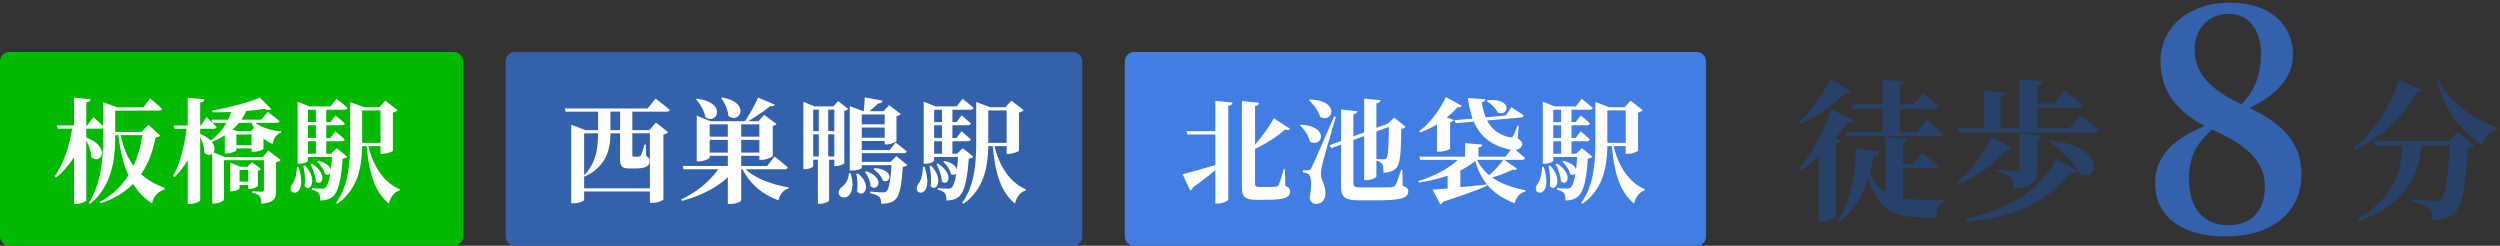
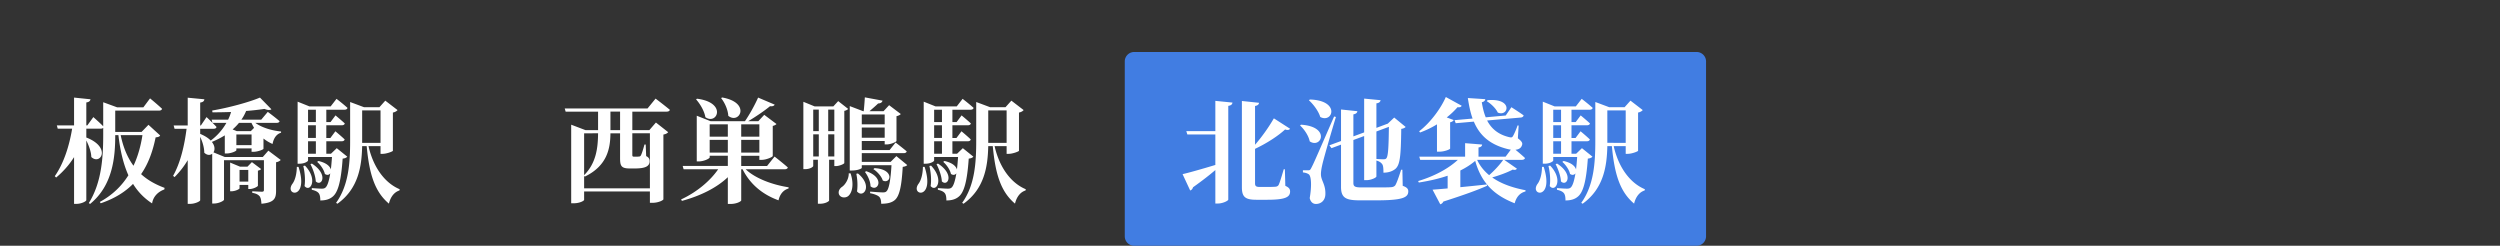
<svg xmlns="http://www.w3.org/2000/svg" width="529" height="52" viewBox="0 0 529 52" fill="none">
  <rect x="0" y="0" width="529" height="52" fill="#333333" stroke="none" />
-   <path d="M421.332 28.929l4.384 2.368c-.16.288-.48.48-1.184.384-2.176 2.624-5.856 5.568-10.112 7.2l-.288-.352c3.168-2.528 5.952-6.592 7.2-9.6zm1.312 7.424v-.416s3.36.224 4.032.224c.448 0 .608-.128.608-.512v-7.456l4.8.416c-.064.48-.384.704-1.024.8v6.304c0 2.528-.608 3.84-4.896 4.192-.096-1.056-.224-1.888-.768-2.4-.448-.48-1.12-.864-2.752-1.152zm-6.496 10.496l-.128-.512c8.032-1.952 14.528-4.832 19.104-12.64l4.48 2.496c-.256.352-.672.448-1.472.288-6.048 7.392-12.864 9.536-21.984 10.368zm17.376-16.864l.256-.288c11.872 1.152 10.368 8.992 6.432 7.2-1.28-2.464-4.256-5.28-6.688-6.912zm4.384-2.848l2.208-2.72s2.432 1.856 3.936 3.136c-.096.352-.448.512-.928.512h-28.608l-.288-.928h5.536V19.2l4.64.416c-.064.384-.288.672-1.056.8v6.72h3.936V16.8l4.992.416c-.064.448-.288.768-1.152.896v3.776h3.52l2.176-2.72s2.496 1.824 4 3.104c-.096.352-.448.512-.928.512h-8.768v4.352h6.784zm-45.92-4.097l-.224-.928h6.56v-5.248l4.704.416c-.032.416-.256.704-1.024.832v4h2.944l1.856-2.4s2.112 1.632 3.392 2.816c-.096.352-.416.512-.864.512h-7.328v4.864h3.744l1.92-2.528s2.176 1.728 3.52 2.944c-.096.352-.416.512-.896.512h-19.488l-.256-.928h7.776V23.04h-6.336zm-4.672-6.272l4.352 2.592c-.192.32-.512.48-1.248.352-2.176 2.208-5.728 4.864-9.44 6.56l-.288-.352c2.688-2.528 5.344-6.528 6.624-9.152zm1.088 12.512l1.12.416c-.128.288-.416.48-.992.608v15.392c-.032.288-1.472 1.184-2.976 1.184h-.672V32.992a27.7 27.7 0 01-3.904 3.104l-.288-.32c2.944-3.616 5.664-9.088 6.88-12.608l4.608 2.304c-.128.352-.416.544-1.216.448a44.914 44.914 0 01-2.56 3.36zm18.56 12.992h4.384v.352c-1.12.256-1.632 1.696-1.6 3.36h-3.072c-6.08 0-9.568-1.792-11.296-8.384-1.088 3.456-2.912 6.848-6.08 9.216l-.32-.288c2.816-4.224 3.648-10.464 3.712-15.168l4.928.768c-.096.48-.448.8-1.184.832a41.344 41.344 0 01-.768 3.648c.832 1.888 1.888 3.168 3.296 4.064V28.96l4.736.48c-.064.416-.32.736-1.024.832v4.448h2.144l1.856-2.432s2.112 1.664 3.392 2.816c-.096.352-.416.512-.864.512h-6.528v6.368c1.248.192 2.688.288 4.288.288z" fill="#274169" />
-   <path d="M471.5 47.657c4.928 0 7.744-3.136 7.744-8.064 0-4.672-2.496-8.32-11.136-12.16-3.456 3.008-4.928 5.888-4.928 10.368 0 6.4 3.136 9.856 8.32 9.856zm.064-44.736c-3.84 0-7.168 2.816-7.168 7.488 0 3.968 1.792 7.936 9.92 11.648 3.008-3.2 4.096-6.4 4.096-10.752 0-4.8-2.432-8.384-6.848-8.384zm4.416 19.904c7.616 3.584 11.008 7.936 11.008 14.016 0 7.936-6.016 13.184-16.064 13.184-9.664 0-14.912-4.544-14.912-11.264 0-5.504 3.712-9.408 10.56-12.096-6.4-3.2-9.408-7.936-9.408-13.696 0-7.552 6.4-12.416 14.592-12.416 8.896 0 13.44 4.928 13.44 11.008 0 4.032-2.432 8.064-9.216 11.264z" fill="#3461AC" />
-   <path d="M507.592 16.992l4.96 1.984c-.16.384-.448.608-1.248.544-2.368 4.48-6.752 9.504-13.12 12.16l-.256-.352c4.8-3.68 8.192-9.6 9.664-14.336zm10.528 12.864l1.984-1.952 3.424 2.912c-.256.256-.64.48-1.344.576-.416 7.84-1.184 12.352-2.976 13.824-1.12.96-2.432 1.376-4.544 1.344 0-1.088-.16-2.016-.768-2.56-.608-.576-2.048-1.088-3.616-1.376v-.416c1.664.128 4.256.32 5.056.32.576 0 .864-.096 1.184-.352.96-.832 1.536-5.12 1.888-11.424h-5.952c-.608 5.632-2.464 11.744-13.184 16.064l-.32-.448c8.256-5.12 9.152-10.816 9.408-15.616h-5.792l-.288-.896h15.84zm-2.496-12.832l.384-.192c2.176 5.056 7.744 8.416 12.576 10.24l-.096.352c-1.536.256-2.656 1.44-3.232 3.296-4.512-3.04-8-7.328-9.632-13.696z" fill="#274169" />
-   <path d="M0 13a2 2 0 012-2h94a2 2 0 012 2v37a2 2 0 01-2 2H2a2 2 0 01-2-2V13z" fill="#00B900" />
-   <path d="M107 13a2 2 0 012-2h118a2 2 0 012 2v37a2 2 0 01-2 2H109a2 2 0 01-2-2V13z" fill="#3461AC" />
  <path d="M238 13a2 2 0 012-2h119a2 2 0 012 2v37a2 2 0 01-2 2H240a2 2 0 01-2-2V13z" fill="#417DE2" />
  <path d="M62.808 35.312h.36c2.256 6.984-3 6.144-1.344 3.648.6-.744.96-2.112.984-3.648zm1.368-.192l.36-.072c2.856 3 1.056 5.76-.096 4.32.216-1.344.024-3.072-.264-4.248zm1.512-.384l.312-.12c3.576 2.304 2.064 4.968.816 3.768-.048-1.152-.624-2.688-1.128-3.648zm-.504-4.848v2.64h1.656v-2.64h-1.656zm1.656-6.672h-1.656v2.616h1.656v-2.616zm0 5.976v-2.688h-1.656v2.688h1.656zm4.416 2.16l2.232 1.8c-.192.216-.48.36-.984.408-.336 4.92-1.008 7.2-2.16 8.088-.672.552-1.536.768-2.568.768 0-.648-.072-1.2-.336-1.536-.264-.336-.768-.576-1.464-.72v-.36c.648.048 1.656.12 2.088.12.384 0 .576-.048.792-.216.408-.336.744-1.296 1.032-3.024-.24.336-.672.456-1.152.12-.168-.864-.936-1.968-1.632-2.544l.264-.192c1.728.384 2.472 1.152 2.64 1.8.096-.768.168-1.632.24-2.64h-5.064v.744c0 .168-.696.672-1.824.672h-.384V21.512l2.52 1.008h4.464l1.248-1.608s1.44 1.104 2.328 1.92c-.072.264-.312.384-.648.384h-3.84v2.616h.888l1.056-1.416s1.224 1.008 1.968 1.704c-.072.264-.312.384-.624.384h-3.288v2.688h.864l1.056-1.416s1.224 1.008 1.968 1.728c-.072.264-.312.384-.624.384h-3.264v2.64h.984l1.224-1.176zm5.376-1.632v.504h3.888V23.36h-3.888v6.36zm3.888 1.2h-2.544c.984 4.344 3.336 7.752 6.6 9.12l-.048.264c-1.032.312-1.872 1.272-2.232 2.784-2.976-2.496-4.152-6.192-4.704-12.168h-.96c-.096 4.176-.744 8.976-5.232 12.192l-.288-.192c2.712-3.768 2.976-8.568 2.976-13.2v-8.136l2.952 1.104h3.24l1.248-1.392 2.592 1.992c-.144.192-.48.432-.984.528v8.088c-.024.144-1.32.648-2.184.648h-.432V30.92zm-29.832 7.512h1.848V35.96h-1.848v2.472zm3.888-2.328v3.192c-.024.192-1.008.696-1.704.696h-.336v-.864h-1.848v.72c0 .168-.912.624-1.704.624h-.288V34.4l2.088.864h1.584l.936-.96 1.944 1.464c-.096.144-.36.288-.672.336zm-4.56-5.4h3.216v-2.256h-3.216v2.256zM53.208 26h-2.64c-.408.504-.864.96-1.344 1.392l.888.36h2.952l.696-.696A14.619 14.619 0 0153.208 26zM42.36 27.248v1.08c1.032.432 1.752.912 2.232 1.416A11.963 11.963 0 0047.904 26h-2.928c.288.288.6.6.84.864-.048.264-.288.384-.624.384H42.36zm11.304 4.872h-.432v-.72h-3.216v.384c0 .192-1.104.696-2.112.696h-.336v-3.84c-.84.528-1.752.984-2.736 1.392.672.84.672 1.68.336 2.208l2.4.984h8.04l1.176-1.344 2.616 1.968c-.144.168-.48.408-.984.48v6.048c0 1.608-.384 2.496-3.096 2.736-.048-.696-.12-1.224-.384-1.584-.288-.312-.648-.576-1.56-.72v-.336s1.608.096 2.04.096c.36 0 .432-.144.432-.408v-6.264H47.4v8.352c0 .24-1.08.816-2.136.816h-.36V32.528c-.432.36-1.08.36-1.68-.216 0-1.08-.384-2.352-.864-3.36v13.416c0 .24-1.104.768-2.112.768h-.528v-9.24a18.14 18.14 0 01-2.784 3.576l-.312-.264c1.56-2.76 2.4-6.408 2.856-9.96h-2.544l-.192-.696h2.976v-5.88l3.528.336c-.048.36-.24.6-.888.696v4.848h.144l1.2-1.776s.624.576 1.272 1.224l-.192-.672h3.48c.264-.528.48-1.08.624-1.632-1.32.048-2.664.072-3.936.072l-.048-.384c3.456-.576 7.848-1.776 10.104-2.736l2.424 2.472c-.264.216-.768.216-1.464-.072a59.923 59.923 0 01-3.888.432 9.21 9.21 0 01-1.008 1.848h4.2l1.392-1.656S58.2 24.8 59.16 25.64c-.072.264-.312.36-.672.36h-4.464c1.344.984 3.456 1.632 5.448 1.824v.264c-.936.264-1.56 1.104-1.8 2.376a8.494 8.494 0 01-1.92-1.152v2.16c0 .192-1.272.648-2.088.648zm-23.52-3.528h-4.608c.552 2.688 1.488 4.824 2.712 6.48.936-1.992 1.536-4.176 1.896-6.48zm1.272-2.184l2.472 2.256c-.144.264-.384.336-.96.408-.576 2.832-1.488 5.496-3.072 7.776 1.416 1.296 3.096 2.208 4.968 2.904l-.048.336c-1.44.528-2.376 1.584-2.592 2.952a12.99 12.99 0 01-4.032-4.128c-1.68 1.704-3.888 3.096-6.84 4.104l-.192-.288c2.664-1.44 4.632-3.384 6.048-5.64-1.032-2.304-1.728-5.112-2.112-8.496h-.672c0 4.464-.432 10.584-5.328 14.568l-.264-.192c2.736-4.368 3.048-9.744 3.048-14.544v-1.368c-.12.12-.312.168-.528.168h-3.048v1.872c5.376 2.088 2.976 5.952 1.056 4.128-.024-1.104-.528-2.448-1.056-3.504v12.624c0 .264-1.08.792-2.064.792h-.528v-9.888c-1.008 1.608-2.28 3.048-3.792 4.32l-.288-.288c1.896-2.712 3.072-6.408 3.672-10.056h-3.048l-.192-.696h3.648v-5.88l3.48.36c-.072.336-.264.576-.888.672v4.848h.216l1.272-1.752s1.272 1.104 2.088 1.944v-5.088l2.952 1.08h5.544l1.416-1.896s1.584 1.296 2.544 2.208c-.072.264-.336.384-.672.384h-9.24v4.512h.984l.048-.024v.024h4.536l1.464-1.512zm163.872 8.904h.36c2.256 6.984-3 6.144-1.344 3.648.6-.744.96-2.112.984-3.648zm1.368-.192l.36-.072c2.856 3 1.056 5.76-.096 4.32.216-1.344.024-3.072-.264-4.248zm1.512-.384l.312-.12c3.576 2.304 2.064 4.968.816 3.768-.048-1.152-.624-2.688-1.128-3.648zm-.504-4.848v2.64h1.656v-2.64h-1.656zm1.656-6.672h-1.656v2.616h1.656v-2.616zm0 5.976v-2.688h-1.656v2.688h1.656zm4.416 2.16l2.232 1.8c-.192.216-.48.36-.984.408-.336 4.92-1.008 7.2-2.16 8.088-.672.552-1.536.768-2.568.768 0-.648-.072-1.2-.336-1.536-.264-.336-.768-.576-1.464-.72v-.36c.648.048 1.656.12 2.088.12.384 0 .576-.048.792-.216.408-.336.744-1.296 1.032-3.024-.24.336-.672.456-1.152.12-.168-.864-.936-1.968-1.632-2.544l.264-.192c1.728.384 2.472 1.152 2.64 1.8.096-.768.168-1.632.24-2.64h-5.064v.744c0 .168-.696.672-1.824.672h-.384V21.512l2.52 1.008h4.464l1.248-1.608s1.44 1.104 2.328 1.92c-.072.264-.312.384-.648.384h-3.84v2.616h.888l1.056-1.416s1.224 1.008 1.968 1.704c-.072.264-.312.384-.624.384h-3.288v2.688h.864l1.056-1.416s1.224 1.008 1.968 1.728c-.072.264-.312.384-.624.384h-3.264v2.64h.984l1.224-1.176zm5.376-1.632v.504H213V23.36h-3.888v6.36zm3.888 1.2h-2.544c.984 4.344 3.336 7.752 6.6 9.12l-.048.264c-1.032.312-1.872 1.272-2.232 2.784-2.976-2.496-4.152-6.192-4.704-12.168h-.96c-.096 4.176-.744 8.976-5.232 12.192l-.288-.192c2.712-3.768 2.976-8.568 2.976-13.2v-8.136l2.952 1.104h3.24l1.248-1.392 2.592 1.992c-.144.192-.48.432-.984.528v8.088c-.024.144-1.32.648-2.184.648H213V30.92zm-37.752 2.184h1.296v-4.68h-1.296v4.68zm-3.168-4.68v4.68h1.176v-4.68h-1.176zm1.176-5.232h-1.176v4.56h1.176v-4.56zm3.288 0h-1.296v4.56h1.296v-4.56zm2.112.264v11.04c-.024.192-1.056.648-1.776.648h-.336V33.8h-1.104v8.64c-.024.144-.744.672-1.944.672h-.432V33.8h-.984v1.32c0 .168-.648.672-1.704.672h-.384V21.536l2.4.984h3.936l1.032-1.128 2.112 1.656c-.12.144-.408.336-.816.408zm.936 13.224h.384c.768 2.304.36 4.032-.456 4.776-.552.48-1.608.456-1.968-.288-.264-.648.096-1.296.696-1.68.648-.48 1.392-1.68 1.344-2.808zm1.608.096l.336-.072c3.264 2.664 1.08 5.376-.192 3.792.192-1.248.072-2.688-.144-3.72zm1.824-.384l.264-.168c4.152 1.416 2.424 4.512.912 3.192 0-1.032-.6-2.28-1.176-3.024zm1.776-.6l.24-.216c4.392.24 3.432 3.504 1.752 2.616-.24-.84-1.152-1.872-1.992-2.4zm2.4-11.568h-4.848v2.088h4.848v-2.088zm-4.848 4.92h4.848v-2.16h-4.848v2.16zm7.32 3.888l2.304 1.896c-.168.192-.456.312-.96.384-.24 4.248-.72 6.312-1.776 7.104-.696.528-1.608.696-2.784.696 0-.624-.096-1.128-.408-1.464-.36-.336-1.08-.6-1.944-.768l.024-.336c.84.072 2.232.168 2.688.168.36 0 .576-.048.744-.216.528-.432.888-2.28 1.08-5.544h-6.288v.576c0 .12-.792.552-2.112.552h-.432V22.448l2.832 1.08h.12c.096-.816.192-2.064.24-2.928l3.744.696c-.096.384-.408.576-.936.6-.48.48-1.248 1.128-1.824 1.632h2.976l1.176-1.272 2.472 1.872c-.144.168-.456.36-.912.456v5.232c-.024.216-1.224.744-2.088.744h-.408v-.72h-4.848v1.92h5.88l1.272-1.608s1.44 1.104 2.352 1.872c-.048.264-.312.384-.648.384h-8.856v1.848h6.096l1.224-1.224zm-37.08-12.265l.192-.144c6.216 1.08 3.696 5.784 1.32 3.888-.072-1.32-.768-2.808-1.512-3.744zm-5.304.264l.192-.144c6.456.816 4.248 5.64 1.776 3.912-.216-1.32-1.128-2.832-1.968-3.768zm2.88 11.256h3.84v-2.688h-3.84v2.688zm3.84-5.976h-3.84v2.616h3.84v-2.616zm6.672 0h-3.84v2.616h3.84v-2.616zm-3.84 5.976h3.84v-2.688h-3.84v2.688zm9.192 3.528h-8.256c2.088 1.992 5.784 3.312 9.096 3.816l-.024.264c-1.032.288-1.824 1.152-2.112 2.496-3.432-1.248-6.024-3.432-7.608-6.576h-.288v6.6c-.024.168-.864.744-2.328.744h-.504v-5.664c-2.376 2.256-5.76 3.936-9.72 5.016l-.168-.312c3.312-1.536 6.144-3.912 7.848-6.384h-7.32l-.192-.696h9.552v-2.16h-3.84v.336c0 .264-1.224.864-2.352.864h-.384v-9.672l2.904 1.152h7.296c1.032-1.488 2.136-3.528 2.784-4.992l3.504 1.488c-.12.264-.432.408-.984.336-1.128.936-2.952 2.184-4.608 3.168h2.136l1.248-1.344 2.592 1.944c-.12.144-.384.312-.792.408v6.36c-.024.216-1.368.816-2.328.816h-.504v-.864h-3.84v2.16h5.472l1.584-1.992s1.728 1.344 2.808 2.304c-.072.264-.312.384-.672.384zm-36.864-8.28h2.04v-3.912h-2.04v3.912zm8.352.672h-3.72v4.536c0 .312.048.408.36.408h.48c.216 0 .384 0 .528-.024.144 0 .288-.024.408-.192.192-.288.528-1.344.792-2.352h.264l.096 2.448c.6.288.72.624.72 1.104 0 1.008-.816 1.512-3.096 1.512h-1.104c-1.8 0-2.04-.552-2.04-2.184v-5.256h-2.04c-.024 3.12-.624 6.84-5.424 9.168l-.144-.168v2.64h13.92v-11.64zm-10.968 0H123.6v8.856c2.568-2.568 2.928-5.808 2.952-8.856zm7.248-4.584v3.912h3.6l1.392-1.608 2.592 2.04c-.168.216-.456.408-1.008.504v13.704c0 .144-.936.744-2.376.744h-.48v-2.4H123.6v1.776c0 .168-.864.72-2.256.72h-.48V26.383l3.024 1.152h2.664v-3.912h-6.864l-.192-.672h17.52l1.704-2.088s1.872 1.416 3.024 2.376c-.072.264-.336.384-.696.384H133.8zm192.488 11.689h.36c2.256 6.984-3 6.144-1.344 3.648.6-.744.96-2.112.984-3.648zm1.368-.192l.36-.072c2.856 3 1.056 5.76-.096 4.32.216-1.344.024-3.072-.264-4.248zm1.512-.384l.312-.12c3.576 2.304 2.064 4.968.816 3.768-.048-1.152-.624-2.688-1.128-3.648zm-.504-4.848v2.64h1.656v-2.64h-1.656zm1.656-6.672h-1.656v2.616h1.656v-2.616zm0 5.976v-2.688h-1.656v2.688h1.656zm4.416 2.16l2.232 1.8c-.192.216-.48.36-.984.408-.336 4.92-1.008 7.2-2.16 8.088-.672.552-1.536.768-2.568.768 0-.648-.072-1.2-.336-1.536-.264-.336-.768-.576-1.464-.72v-.36c.648.048 1.656.12 2.088.12.384 0 .576-.048.792-.216.408-.336.744-1.296 1.032-3.024-.24.336-.672.456-1.152.12-.168-.864-.936-1.968-1.632-2.544l.264-.192c1.728.384 2.472 1.152 2.64 1.8.096-.768.168-1.632.24-2.64h-5.064v.744c0 .168-.696.672-1.824.672h-.384V21.512l2.52 1.008h4.464l1.248-1.608s1.44 1.104 2.328 1.92c-.072.264-.312.384-.648.384h-3.84v2.616h.888l1.056-1.416s1.224 1.008 1.968 1.704c-.072.264-.312.384-.624.384h-3.288v2.688h.864l1.056-1.416s1.224 1.008 1.968 1.728c-.072.264-.312.384-.624.384h-3.264v2.64h.984l1.224-1.176zm5.376-1.632v.504H344V23.36h-3.888v6.36zm3.888 1.2h-2.544c.984 4.344 3.336 7.752 6.6 9.12l-.048.264c-1.032.312-1.872 1.272-2.232 2.784-2.976-2.496-4.152-6.192-4.704-12.168h-.96c-.096 4.176-.744 8.976-5.232 12.192l-.288-.192c2.712-3.768 2.976-8.568 2.976-13.2v-8.136l2.952 1.104h3.24l1.248-1.392 2.592 1.992c-.144.192-.48.432-.984.528v8.088c-.024.144-1.32.648-2.184.648H344V30.92zm-29.4-9.505l.168-.216c5.544-.48 4.392 3.624 2.16 2.616-.408-.888-1.464-1.896-2.328-2.4zm-10.536 10.68v-5.784a19.698 19.698 0 01-3.576 1.728l-.192-.264c2.472-1.896 4.656-4.968 5.64-7.248l3.36 1.848c-.12.24-.36.384-.888.312a16.532 16.532 0 01-2.28 2.16l1.464.552c-.072.216-.336.384-.744.48v5.568c-.048.168-1.2.648-2.28.648h-.504zm14.016 1.728h-5.52c.6 1.296 1.488 2.376 2.544 3.24 1.128-.984 2.328-2.304 2.976-3.24zm.216 0l2.688 1.872c-.168.216-.384.336-.888.192-1.128.6-2.76 1.2-4.344 1.656 1.944 1.392 4.44 2.208 7.056 2.712l-.024.264c-1.152.288-1.92 1.152-2.28 2.496-4.152-1.632-6.984-4.104-8.352-8.976-.888.768-1.944 1.44-3.144 2.04v3.528c1.728-.168 3.648-.36 5.616-.576l.024.288c-1.92.864-4.824 1.92-9.24 3.336a1.012 1.012 0 01-.648.576l-1.632-3.096c.744-.048 1.848-.144 3.192-.264v-2.688c-1.848.624-3.912 1.104-6.096 1.44l-.144-.312c3.456-1.032 6.456-2.664 8.4-4.488h-7.968l-.192-.672h9.696v-2.856l3.6.288c-.024.312-.192.528-.768.624v1.944h5.736l1.104-1.488c-.408-.048-.864-.168-1.272-.288-3.552-1.032-5.448-3.024-6.552-5.64l-3.84.336-.24-.648 3.816-.336c-.48-1.32-.768-2.784-1.008-4.344l3.696.24c-.048.312-.264.552-.744.648.192 1.152.432 2.232.84 3.192l4.224-.384 1.2-1.752s1.608 1.008 2.592 1.728c-.048.264-.288.432-.6.456l-7.128.624c.864 1.656 2.256 2.928 4.584 3.504.48.12.696.12.864-.168.288-.456.72-1.488 1.008-2.304l.216.048-.168 2.688c.936.72 1.056 1.056.84 1.56-.216.552-.72.816-1.344.864.576.48 1.416 1.176 2.016 1.752-.072.264-.336.384-.672.384h-3.72zm-41.328-12.6l.192-.168c6.552.192 4.848 5.112 2.208 3.696-.384-1.272-1.488-2.712-2.4-3.528zm-1.872 5.328l.192-.168c6.336.408 4.296 5.16 1.848 3.528-.24-1.224-1.176-2.568-2.04-3.36zm7.2-1.896l.384.096c-.912 2.976-2.52 8.544-2.832 9.888-.192.816-.36 1.68-.336 2.304.024 1.272 1.032 2.112.936 4.224-.048 1.176-.84 1.992-2.016 1.992-.552 0-1.104-.36-1.296-1.248.432-2.472.36-4.656-.216-5.04-.336-.216-.72-.336-1.224-.384v-.456h1.08c.336 0 .456 0 .696-.504.48-.912.48-.912 4.824-10.872zm11.592 2.184l-2.64.984v5.808c.408.048 1.128.072 1.488.072.336 0 .48-.048.6-.192.384-.384.504-2.16.552-6.672zm2.856 9.072l.072 3.408c.888.312 1.176.648 1.176 1.176 0 1.32-1.272 1.896-6.744 1.896h-3.48c-2.952 0-4.008-.48-4.008-2.856v-8.928l-2.016.744-.456-.6 2.472-.912v-6.672l3.456.36c-.024.312-.264.576-.84.672v4.656l2.28-.84v-7.152l3.48.336c-.072.336-.264.576-.888.672v5.184l2.184-.816.216-.072 1.368-1.296 2.424 1.992c-.192.192-.456.336-.936.408-.072 5.856-.264 7.608-1.248 8.472-.624.504-1.464.792-2.52.792 0-.816-.024-1.464-.264-1.8-.264-.36-.624-.6-1.224-.768v3.36c0 .264-1.128.792-2.112.792h-.48v-9.336l-2.28.84v9.096c0 .72.336.936 1.632.936h3.432c1.32 0 2.376 0 2.904-.048.408-.024.672-.144.888-.384.288-.456.72-1.632 1.248-3.312h.264zm-39.576-8.159v-6.408l3.624.36c-.048.336-.216.6-.888.696v19.824c0 .264-1.176.84-2.208.84h-.528v-7.08c-1.176 1.008-2.736 2.232-4.728 3.648-.072.312-.312.6-.6.672l-1.608-3.456c1.2-.264 4.008-1.056 6.936-1.944v-6.456h-5.928l-.216-.696h6.144zm14.712 8.064l.096 3.504c.792.36 1.008.696 1.008 1.2 0 1.248-1.128 1.752-4.92 1.752h-2.184c-2.376 0-3.096-.576-3.096-2.664v-18.24l3.624.384c-.024.312-.24.576-.84.672v8.208a37.559 37.559 0 003.984-5.592l3.432 2.208c-.192.264-.576.336-1.056.144-1.392 1.296-3.72 2.856-6.36 4.104v7.296c0 .552.192.768.984.768h1.776c.672 0 1.248-.024 1.56-.048.264-.024.456-.096.648-.336.24-.432.672-1.872 1.104-3.36h.24z" fill="#fff" />
</svg>